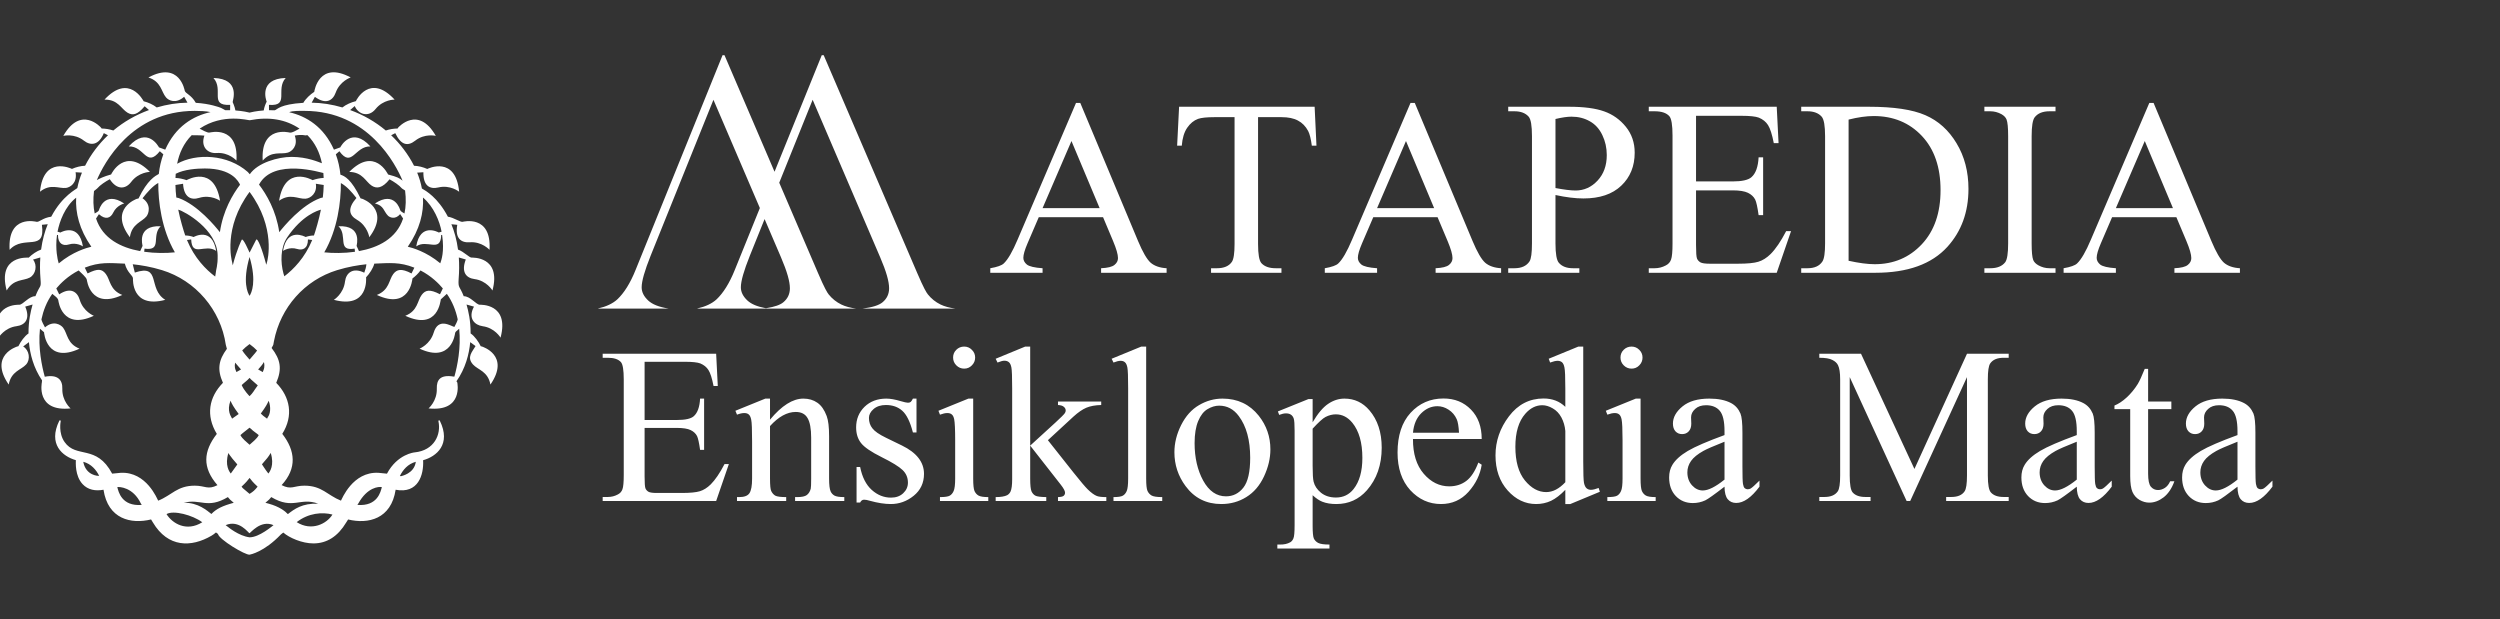
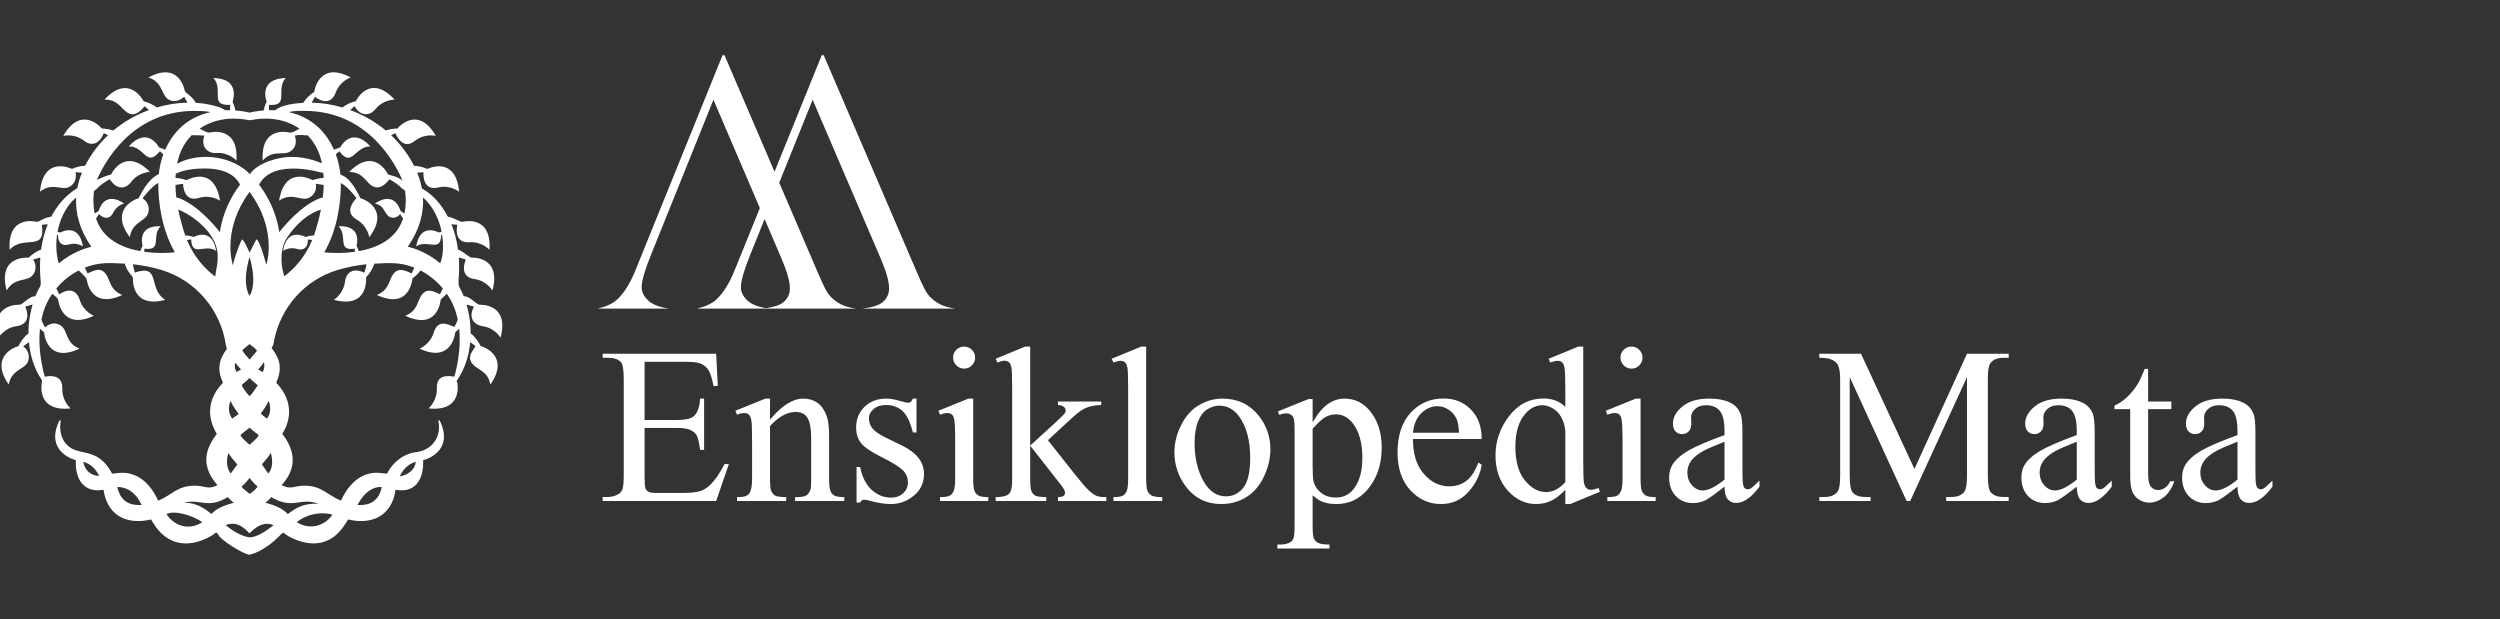
<svg xmlns="http://www.w3.org/2000/svg" width="210" height="52" viewBox="0 0 210 52" fill="none">
  <rect x="0" y="0" width="210" height="52" fill="#333333" stroke="none" />
  <g clip-path="url(#clip0_4918_44754)">
    <path fill-rule="evenodd" clip-rule="evenodd" d="M40.538 27.402C41.559 27.535 42.046 28.362 42.046 28.362C42.82 25.463 40.309 25.6 40.309 25.6C40.005 25.608 39.494 24.864 38.954 24.885C38.601 23.983 38.476 24.241 38.525 23.447C38.579 22.79 38.58 22.186 38.541 21.628L39.126 21.797C38.728 22.843 39.14 23.349 39.859 23.443C40.88 23.576 41.367 24.402 41.367 24.402C42.14 21.503 39.63 21.641 39.63 21.641C39.41 21.65 38.981 21.142 38.474 20.965C38.364 20.14 38.163 19.434 37.917 18.836L38.411 18.885C38.205 20.02 38.728 20.404 39.452 20.35C40.479 20.274 41.119 20.985 41.119 20.985C41.306 17.988 38.873 18.63 38.873 18.63C38.661 18.683 38.131 18.273 37.623 18.203C36.766 16.572 35.754 16.017 35.439 15.834C35.352 15.368 35.215 14.923 35.043 14.502L35.565 14.468C35.542 15.621 36.114 15.916 36.823 15.746C37.825 15.506 38.568 16.106 38.568 16.106C38.276 13.049 35.956 14.156 35.89 14.193C35.541 14.038 35.148 13.936 34.778 13.923C34.293 12.965 33.617 12.082 32.856 11.361L33.201 11.184C33.703 12.239 34.279 12.285 34.873 11.819C35.686 11.181 36.609 11.414 36.609 11.414C35.124 8.814 33.45 10.713 33.45 10.713L33.399 10.795C33.066 10.8 32.712 10.856 32.408 10.963C31.521 10.223 30.527 9.652 29.412 9.244L29.797 8.909C30.105 9.623 30.964 9.885 31.548 9.158C32.197 8.351 33.148 8.367 33.148 8.367C31.073 6.122 29.908 8.436 29.895 8.496C29.495 8.595 29.074 8.778 28.761 9.026C27.903 8.772 27.038 8.638 26.178 8.624L26.451 8.135C27.375 8.812 27.954 8.452 28.198 7.78C28.553 6.803 29.458 6.506 29.458 6.506C26.799 5.077 26.407 7.64 26.397 7.714C26.06 7.935 25.669 8.295 25.48 8.637C23.498 8.76 23.303 9.194 23.085 9.263L22.596 9.257L22.593 8.808C24.369 8.943 23.115 7.528 23.998 6.55C21.712 6.617 22.352 8.43 22.401 8.538C22.283 8.77 22.192 9.028 22.153 9.277C21.509 9.324 21.054 9.435 20.963 9.459C20.873 9.435 20.418 9.325 19.773 9.277C19.726 8.971 19.544 8.577 19.544 8.576C19.528 8.479 20.262 6.619 17.929 6.55C18.824 7.542 17.535 8.895 19.333 8.81L19.33 9.257C18.677 9.247 19.114 9.321 18.56 9.062C18.406 9 17.627 8.71 16.446 8.637C16.066 7.954 15.566 7.863 15.514 7.606C15.514 7.606 15.088 5.097 12.468 6.506C13.549 6.861 13.539 7.703 13.944 8.18C14.168 8.444 14.76 8.748 15.47 8.129L15.748 8.624C14.888 8.638 14.023 8.772 13.165 9.026C12.863 8.787 12.454 8.604 12.068 8.506C12.032 8.443 10.835 6.141 8.778 8.367C9.914 8.348 10.175 9.147 10.711 9.466C11.129 9.714 11.525 9.671 12.152 8.925L12.515 9.244C11.399 9.653 10.406 10.223 9.519 10.963C9.216 10.858 8.869 10.801 8.538 10.795L8.476 10.712C8.476 10.712 6.802 8.814 5.317 11.414C5.317 11.414 6.24 11.18 7.053 11.818C7.609 12.255 8.303 12.216 8.72 11.182L9.07 11.361C8.308 12.082 7.634 12.964 7.148 13.922C6.78 13.935 6.392 14.035 6.044 14.188C5.972 14.154 3.651 13.049 3.359 16.105C4.248 15.389 4.936 15.862 5.552 15.784C5.869 15.743 6.505 15.402 6.349 14.467L6.884 14.501C6.717 14.909 6.583 15.34 6.496 15.792C6.437 15.885 5.241 16.42 4.304 18.202C3.573 18.298 3.305 18.686 3.055 18.629C3.055 18.629 0.622 17.987 0.808 20.984C1.988 19.672 3.843 21.239 3.52 18.883L4.01 18.834C3.764 19.433 3.563 20.138 3.453 20.963C3.084 21.094 2.703 21.357 2.411 21.642C2.327 21.64 -0.231 21.436 0.56 24.401C1.143 23.413 1.952 23.61 2.502 23.316C3.007 23.046 3.157 22.273 2.774 21.806L3.387 21.625C3.348 22.183 3.349 22.787 3.403 23.445C3.47 24.243 3.378 23.851 2.974 24.882C2.434 24.862 1.92 25.609 1.619 25.598C1.619 25.598 -0.891 25.46 -0.118 28.359C-0.118 28.359 0.369 27.532 1.39 27.399C2.09 27.308 2.569 26.816 2.12 25.755L2.738 25.58C2.584 26.117 2.389 26.939 2.394 28.011C2.062 28.227 1.724 28.71 1.545 29.081L1.441 29.109C1.441 29.109 -0.967 29.84 0.73 32.303C0.948 31.173 1.774 31.082 2.194 30.617C2.577 30.193 2.466 29.419 1.946 29.103L2.429 28.74C2.52 29.73 2.809 30.887 3.532 31.952L3.516 32.128C3.516 32.128 2.978 34.614 5.929 34.307C5.929 34.307 5.201 33.687 5.235 32.646C5.259 31.915 4.85 31.43 3.761 31.646C3.519 30.779 3.189 29.225 3.356 27.613L3.699 27.907C3.703 27.984 3.926 30.572 6.683 29.288C5.624 28.872 5.681 28.031 5.304 27.531C5.115 27.28 4.492 26.883 3.78 27.499C3.694 27.359 3.481 26.937 3.479 26.828C3.638 26.082 3.923 25.346 4.392 24.683C4.559 24.836 4.879 25.02 4.903 25.252C4.903 25.252 5.187 27.781 7.882 26.526C7.882 26.526 6.995 26.178 6.696 25.181C6.491 24.499 5.917 24.096 4.973 24.727L4.729 24.228C5.073 23.816 5.697 23.186 6.607 22.718C6.764 22.88 7.263 23.293 7.294 23.503C7.294 23.503 7.578 26.031 10.273 24.777C9.214 24.36 9.271 23.519 8.894 23.02C8.557 22.573 8.212 22.542 7.358 22.968L7.122 22.483C8.359 21.995 9.191 22.093 10.485 22.145C10.696 22.943 11.18 23.13 11.17 23.408C11.17 23.408 11.015 25.948 13.884 25.187C12.379 24.262 13.565 22.14 11.325 22.896L11.15 22.198C11.824 22.268 12.691 22.409 13.613 22.693C16.426 23.559 18.539 26.015 18.968 28.965L19.059 29.302C18.358 30.249 18.226 31.034 18.727 32.156C17.545 33.366 17.273 34.897 18.213 36.448C17.077 37.911 16.976 39.275 18.267 40.753C17.451 41.17 17.245 40.796 16.361 40.796C14.88 40.796 14.44 41.594 13.287 42.056C13.212 41.935 12.312 39.611 10.147 39.716L9.421 39.786C8.094 37.293 6.413 38.543 5.422 37.127C4.892 36.369 5.098 35.391 5.1 35.381C5.116 35.308 5.015 35.272 4.982 35.339C4.011 37.32 5.258 38.337 6.37 38.653C6.371 38.855 6.286 39.959 6.934 40.663C7.387 41.155 8.03 41.264 8.694 41.137C9.069 43.604 11.002 44.046 12.69 43.633L12.844 43.886C14.108 46.01 16.067 45.993 17.768 44.998C17.896 44.923 18.02 44.832 18.14 44.725L18.311 44.852C18.375 45.3 20.616 46.653 20.972 46.591C21.021 46.582 22.187 46.372 23.599 44.888L23.796 44.734C24.29 45.17 25.372 45.647 26.327 45.647C27.459 45.647 28.386 45.054 29.082 43.886L29.242 43.635C30.928 44.046 32.858 43.602 33.233 41.138C35.123 41.499 35.61 39.895 35.541 38.658C36.664 38.346 37.917 37.326 36.945 35.339C36.912 35.272 36.811 35.308 36.827 35.381C37.071 36.489 36.483 37.839 34.823 38.001C34.807 38.002 33.381 38.139 32.505 39.788L31.78 39.715C29.617 39.608 28.714 41.938 28.641 42.056C27.485 41.592 27.047 40.796 25.567 40.796C24.682 40.796 24.474 41.172 23.656 40.75C24.961 39.332 24.811 37.859 23.712 36.444C24.671 34.912 24.372 33.358 23.204 32.159C23.709 30.98 23.567 30.209 22.814 29.229C23.01 28.87 22.935 29.057 23.012 28.659C23.56 25.817 25.592 23.53 28.314 22.693C29.236 22.409 30.104 22.268 30.777 22.198C30.757 22.431 30.691 22.673 30.598 22.906C29.633 22.436 29.068 22.926 28.98 23.653C28.856 24.687 28.043 25.186 28.043 25.186C30.978 25.965 30.756 23.378 30.751 23.296C31.042 22.988 31.337 22.544 31.443 22.145C32.737 22.093 33.569 21.995 34.806 22.483L34.569 22.97C33.711 22.517 33.327 22.631 33.033 23.02C32.657 23.519 32.714 24.36 31.654 24.777C34.411 26.06 34.637 23.473 34.647 23.39C34.889 23.21 35.151 22.956 35.321 22.717C36.23 23.186 36.855 23.816 37.198 24.227L36.96 24.718C36.09 24.265 35.729 24.365 35.424 24.769C35.047 25.269 35.105 26.108 34.045 26.526C36.822 27.818 37.002 25.205 37.03 25.145L37.535 24.682C38.005 25.346 38.289 26.082 38.448 26.827C38.446 26.928 38.248 27.332 38.167 27.465C37.833 27.364 36.814 26.665 36.43 27.942C36.13 28.938 35.244 29.287 35.244 29.287C37.94 30.541 38.223 28.013 38.223 28.013C38.249 27.831 38.326 27.851 38.572 27.612C38.738 29.219 38.41 30.769 38.168 31.637L38.091 31.63C36.96 31.448 36.669 31.932 36.692 32.646C36.726 33.687 35.998 34.306 35.998 34.306C38.949 34.613 38.411 32.127 38.411 32.127L38.342 32.028C39.104 30.942 39.405 29.753 39.498 28.74L39.946 29.07C39.678 29.546 39.177 30.001 39.732 30.617C40.151 31.081 40.978 31.173 41.196 32.302C42.894 29.84 40.485 29.108 40.485 29.108L40.382 29.083C40.202 28.71 39.866 28.227 39.532 28.01C39.537 26.939 39.343 26.116 39.188 25.58L39.814 25.757C39.268 26.761 39.899 27.316 40.536 27.399L40.538 27.402ZM7.01 38.869L7.001 38.791C7.668 38.972 8.079 39.468 8.33 39.969C8.2 39.99 7.249 39.926 7.009 38.869H7.01ZM9.854 40.916C10.016 40.885 11.178 40.914 11.833 42.297C11.835 42.302 11.838 42.307 11.841 42.311L11.906 42.413C10.213 42.548 9.952 41.298 9.854 40.916ZM34.929 38.79C34.791 39.807 33.703 39.984 33.682 40.001L33.59 39.984C33.841 39.477 34.254 38.972 34.929 38.79ZM30.096 42.297C30.858 40.918 31.824 40.867 32.075 40.916C31.976 41.297 31.715 42.548 30.022 42.412L30.096 42.297ZM20.98 10.099C22.622 9.784 24.009 10.029 25.161 10.806C24.948 10.909 24.529 11.196 24.314 11.133C24.314 11.133 21.881 10.491 22.067 13.488C22.832 12.638 23.586 12.995 24.183 12.818C24.482 12.729 25.073 12.284 24.761 11.39C25.323 11.28 25.632 11.373 25.632 11.373L25.827 11.354C26.493 12.029 26.858 12.836 27.042 13.713C26.797 13.633 25.827 13.179 24.497 13.179C23.361 13.179 21.639 13.672 20.982 14.637L20.835 14.471C20.831 14.464 20.826 14.458 20.821 14.453C19.113 12.942 16.487 12.86 14.878 13.756C15.058 12.862 15.425 12.041 16.102 11.355C16.376 11.382 16.583 11.339 17.169 11.392C16.842 12.284 17.403 12.912 18.195 12.853C19.222 12.777 19.862 13.489 19.862 13.489C20.048 10.492 17.616 11.134 17.616 11.134C17.403 11.182 16.969 10.898 16.769 10.807C18.733 9.481 20.869 10.121 20.981 10.1L20.98 10.099ZM20.965 37.361C20.702 37.111 20.361 36.877 20.195 36.55C20.473 36.292 20.687 36.16 20.961 35.926L21.088 36.027C21.219 36.18 21.589 36.414 21.734 36.55C21.569 36.877 21.227 37.111 20.965 37.361ZM21.64 40.879C21.389 41.185 21.297 41.276 20.964 41.486L20.397 41.007L20.291 40.878C20.712 40.483 20.785 40.371 20.967 40.146C21.15 40.379 21.205 40.473 21.64 40.879ZM19.496 35.168L19.441 35.061C19.421 34.989 19.032 34.52 19.362 33.657C19.471 33.915 19.599 34.165 20.051 34.776L19.495 35.168H19.496ZM19.936 39.011L19.386 39.776C19.268 39.633 18.867 39.089 19.185 38.051L19.272 38.195C19.378 38.362 19.646 38.682 19.936 39.012V39.011ZM19.861 31.253L19.781 31.053C19.777 31.042 19.674 30.825 19.749 30.461L20.247 31.035L19.861 31.253ZM20.964 28.902C21.224 29.09 21.431 29.274 21.596 29.448L21.441 29.646L20.964 30.206C20.735 29.936 20.527 29.722 20.346 29.434C20.508 29.264 20.711 29.086 20.964 28.902ZM20.964 21.584C21.58 23.682 21.121 24.613 20.964 24.85C20.808 24.613 20.349 23.683 20.964 21.584ZM20.967 31.741L21.082 31.87L21.654 32.372C21.291 32.862 21.265 32.991 20.964 33.279C20.912 33.229 20.472 32.769 20.302 32.345C20.575 32.084 20.716 32.014 20.967 31.741ZM21.683 31.034C21.866 30.828 22.04 30.644 22.169 30.409C22.267 30.806 22.151 31.043 22.148 31.056L22.072 31.256L21.683 31.034ZM22.569 33.663C22.779 34.215 22.701 34.785 22.498 35.04L22.433 35.169C22.014 34.835 22.164 35 21.907 34.738C22.366 34.11 22.432 33.949 22.569 33.663V33.663ZM22.446 21.953L22.366 22.242C22.012 20.885 21.624 19.927 21.514 20.144L20.965 21.22C20.914 21.119 20.412 19.942 20.305 20.142C20.3 20.152 19.913 20.888 19.552 22.289L19.485 21.962C19.48 21.923 18.712 19.152 20.964 16.12C23.2 19.129 22.46 21.899 22.445 21.953L22.446 21.953ZM4.934 22.128L4.883 21.94C4.873 21.905 4.617 20.961 4.788 19.74L4.872 19.735C4.858 20.477 5.308 20.683 5.773 20.537C6.437 20.329 6.965 20.698 6.965 20.698C6.635 18.689 5.143 19.49 5.073 19.533L4.833 19.462C4.993 18.619 5.45 17.344 6.397 16.604C6.327 17.868 6.658 19.262 7.673 20.725C7.327 20.804 6.112 21.135 4.933 22.128H4.934ZM12.113 21.149L12.139 20.885C13.678 21.102 12.678 19.795 13.499 19.003C11.451 18.918 11.983 20.623 11.976 20.655L11.775 21.094C10.158 20.799 8.628 20.051 8.068 18.356L8.31 17.991C8.884 18.51 9.301 18.299 9.506 17.867C9.807 17.233 10.434 17.093 10.434 17.093C8.763 15.976 8.318 17.634 8.318 17.634C8.283 17.775 8.073 17.855 7.954 17.933C7.833 17.37 7.812 16.741 7.896 16.048L8.143 15.848C8.149 15.844 8.155 15.839 8.161 15.833C8.417 15.535 8.841 15.262 9.222 15.054C9.824 15.987 10.56 15.893 11.019 15.283C11.642 14.454 12.593 14.439 12.593 14.439C10.495 12.312 9.371 14.564 9.334 14.654C8.734 14.812 8.331 15.017 8.133 15.128C8.722 13.745 11.026 9.314 16.349 9.314C16.713 9.314 17.315 9.328 17.685 9.416C16.216 9.739 14.745 10.623 13.879 12.572L13.355 12.38C13.323 12.322 12.387 10.566 10.815 12.298C12.149 12.262 12.28 14.127 13.424 12.703L13.72 12.961C13.53 13.479 13.402 14.035 13.34 14.611C13.05 14.772 12.384 15.113 11.638 16.669L11.484 16.706C11.484 16.706 9.109 17.54 10.909 19.927C11.078 18.789 11.901 18.662 12.3 18.18C12.498 17.941 12.737 17.181 11.972 16.655C12.323 16.201 12.845 15.603 13.296 15.367C13.284 16.927 13.57 19.263 14.69 21.196C13.974 21.272 13.023 21.279 12.112 21.148L12.113 21.149ZM18.116 22.986L18.075 23.231C17.302 22.65 16.329 21.674 15.704 20.16L16.059 20.111C16.124 21.664 17.234 20.429 18.156 21.074C17.824 19.05 16.317 19.877 16.267 19.91C16.039 19.828 15.793 19.78 15.559 19.78C15.427 19.408 15.129 18.416 14.972 17.61C15.493 17.744 18.233 19.267 18.282 21.432C18.303 22.341 18.141 22.608 18.116 22.985L18.116 22.986ZM18.472 19.505C18.091 19.018 16.593 17.204 15.004 16.635C14.999 16.633 14.994 16.632 14.989 16.632L14.812 16.59C14.773 16.255 14.745 15.902 14.736 15.54L15.377 15.436C15.443 16.555 16.029 16.841 16.72 16.624C17.703 16.316 18.485 16.863 18.485 16.863C17.987 13.833 15.745 15.096 15.671 15.133C15.39 15.033 15.026 14.954 14.74 14.947C14.744 14.831 14.751 14.714 14.76 14.598C15.48 14.221 16.558 14.152 17.21 14.152C19.495 14.152 20.037 15.251 20.164 15.516C19.544 16.329 18.732 17.694 18.471 19.505H18.472ZM13.988 43.185C14.563 42.836 16.183 43.266 16.991 43.869C15.665 44.699 14.475 43.971 13.988 43.185ZM17.757 43.175C17.43 42.918 16.629 42.195 15.436 42.234C16.86 41.861 17.398 42.791 19.142 41.756L19.325 41.966L19.635 42.234C18.69 42.488 18.164 42.746 17.756 43.175H17.757ZM20.964 45.135C20.051 45.022 19.14 44.253 19.131 44.245C19.124 44.239 19.116 44.235 19.108 44.233L18.955 44.112C20.083 43.625 20.883 44.775 20.947 44.793C21.028 44.802 21.877 43.637 22.976 44.113C22.851 44.206 21.767 45.135 20.964 45.135ZM27.927 43.222C27.451 43.998 26.171 44.655 24.922 43.859C25.91 43.088 27.078 42.997 27.927 43.222ZM26.729 42.308C25.372 42.262 24.719 42.771 24.181 43.185C23.956 42.944 23.475 42.557 22.567 42.307H22.567L22.294 42.233L22.603 41.965L22.786 41.755C24.629 42.85 25.195 41.745 26.729 42.308ZM22.543 39.776C22.409 39.608 22.271 39.417 22.132 39.199L22.003 39C22.439 38.503 22.518 38.416 22.742 38.045C23.064 39.085 22.661 39.633 22.543 39.776V39.776ZM26.371 19.781C26.14 19.781 25.898 19.828 25.673 19.908C25.622 19.882 24.106 19.051 23.774 21.075C23.774 21.075 24.302 20.706 24.965 20.914C25.407 21.053 25.872 20.891 25.867 20.112L26.226 20.161C25.608 21.656 24.653 22.625 23.885 23.21L23.808 22.964C23.558 22.044 23.543 20.796 24.125 19.939C25.393 18.07 26.705 17.677 26.957 17.613C26.8 18.419 26.502 19.41 26.371 19.782L26.371 19.781ZM27.118 16.588L26.939 16.631C26.934 16.631 26.93 16.633 26.925 16.634C25.336 17.204 23.838 19.017 23.457 19.504C23.197 17.688 22.379 16.319 21.758 15.507C22.976 13.22 27.078 14.536 27.162 14.532C27.174 14.671 27.183 14.809 27.188 14.946C26.903 14.953 26.54 15.032 26.26 15.132C26.183 15.095 23.941 13.832 23.443 16.861C24.378 16.208 25.033 16.728 25.653 16.692C26.098 16.667 26.662 16.214 26.53 15.434L27.192 15.539C27.184 15.9 27.156 16.253 27.117 16.587L27.118 16.588ZM33.976 17.933C33.857 17.854 33.649 17.776 33.612 17.634C33.612 17.634 33.167 15.976 31.496 17.093C32.256 17.264 32.224 17.761 32.594 18.122C32.743 18.267 33.205 18.473 33.613 17.985L33.861 18.355C33.301 20.05 31.772 20.798 30.154 21.093L29.955 20.659C29.945 20.61 30.475 18.917 28.43 19.003C29.243 19.785 28.272 21.13 29.791 20.884L29.817 21.149C28.906 21.279 27.956 21.273 27.239 21.197C28.36 19.263 28.643 16.938 28.633 15.377C29.129 15.651 29.546 16.126 29.94 16.632C29.194 17.484 29.29 18.062 29.984 18.461C30.879 18.976 31.021 19.927 31.021 19.927C32.821 17.541 30.446 16.706 30.446 16.706L30.287 16.661C29.51 15.045 28.931 14.771 28.596 14.675C28.537 14.077 28.406 13.5 28.209 12.963L28.508 12.703C29.562 14.15 29.807 12.264 31.114 12.299C29.57 10.596 28.633 12.267 28.584 12.379L28.051 12.572C27.195 10.647 25.745 9.759 24.293 9.427C24.561 9.288 25.28 9.314 25.581 9.314C30.967 9.314 33.262 13.853 33.817 15.177C33.54 14.954 33.398 14.868 32.597 14.656C32.576 14.608 31.456 12.291 29.336 14.441C30.472 14.459 30.707 15.267 31.232 15.603C31.646 15.867 32.122 15.813 32.72 15.062C33.097 15.269 33.515 15.54 33.769 15.834C33.777 15.844 33.787 15.85 33.798 15.853L34.028 16.004C34.117 16.715 34.099 17.358 33.975 17.933L33.976 17.933ZM36.983 22.117C35.808 21.133 34.6 20.802 34.255 20.725C35.272 19.257 35.602 17.86 35.53 16.593C36.446 17.367 36.931 18.598 37.094 19.461L36.858 19.532C36.806 19.502 35.296 18.674 34.963 20.697C35.862 20.069 36.996 21.24 37.057 19.795L37.056 19.734C37.084 19.735 37.113 19.737 37.14 19.74C37.337 21.152 37.084 21.825 36.983 22.117H36.983Z" fill="white" />
-     <path d="M92.657 18.244H87.257L86.311 20.445C86.078 20.986 85.961 21.391 85.961 21.658C85.961 21.871 86.061 22.059 86.259 22.224C86.465 22.382 86.904 22.485 87.576 22.532V22.913H83.184V22.532C83.767 22.43 84.144 22.296 84.315 22.131C84.665 21.802 85.052 21.134 85.478 20.126L90.384 8.648H90.744L95.598 20.249C95.989 21.182 96.342 21.789 96.657 22.07C96.98 22.344 97.425 22.498 97.995 22.532V22.913H92.492V22.532C93.047 22.505 93.421 22.413 93.613 22.255C93.812 22.097 93.911 21.905 93.911 21.679C93.911 21.377 93.774 20.901 93.5 20.249L92.657 18.244ZM92.369 17.483L90.003 11.846L87.576 17.483H92.369ZM110.429 8.967L110.583 12.237H110.193C110.117 11.661 110.014 11.25 109.884 11.003C109.671 10.605 109.387 10.314 109.03 10.129C108.681 9.937 108.218 9.841 107.642 9.841H105.677V20.496C105.677 21.353 105.77 21.888 105.955 22.101C106.216 22.389 106.617 22.532 107.159 22.532H107.642V22.913H101.728V22.532H102.222C102.811 22.532 103.23 22.354 103.476 21.998C103.627 21.778 103.703 21.278 103.703 20.496V9.841H102.026C101.375 9.841 100.912 9.889 100.638 9.985C100.281 10.115 99.976 10.365 99.722 10.736C99.469 11.106 99.318 11.606 99.27 12.237H98.879L99.044 8.967H110.429ZM120.755 18.244H115.356L114.409 20.445C114.176 20.986 114.06 21.391 114.06 21.658C114.06 21.871 114.159 22.059 114.358 22.224C114.564 22.382 115.003 22.485 115.675 22.532V22.913H111.283V22.532C111.866 22.43 112.243 22.296 112.414 22.131C112.764 21.802 113.151 21.134 113.576 20.126L118.482 8.648H118.842L123.697 20.249C124.088 21.182 124.441 21.789 124.756 22.07C125.078 22.344 125.524 22.498 126.093 22.532V22.913H120.591V22.532C121.146 22.505 121.52 22.413 121.712 22.255C121.911 22.097 122.01 21.905 122.01 21.679C122.01 21.377 121.873 20.901 121.599 20.249L120.755 18.244ZM120.467 17.483L118.102 11.846L115.675 17.483H120.467ZM130.66 16.382V20.445C130.66 21.322 130.756 21.867 130.948 22.08C131.208 22.382 131.603 22.532 132.131 22.532H132.665V22.913H126.69V22.532H127.214C127.804 22.532 128.226 22.341 128.479 21.957C128.617 21.744 128.685 21.24 128.685 20.445V11.435C128.685 10.557 128.593 10.012 128.407 9.8C128.14 9.498 127.742 9.347 127.214 9.347H126.69V8.967H131.801C133.049 8.967 134.033 9.097 134.753 9.357C135.473 9.611 136.08 10.043 136.574 10.653C137.067 11.264 137.314 11.987 137.314 12.823C137.314 13.962 136.937 14.887 136.183 15.6C135.436 16.314 134.376 16.67 133.005 16.67C132.669 16.67 132.305 16.646 131.915 16.598C131.524 16.55 131.106 16.478 130.66 16.382ZM130.66 15.796C131.023 15.864 131.345 15.916 131.627 15.95C131.908 15.984 132.148 16.002 132.347 16.002C133.06 16.002 133.673 15.727 134.188 15.179C134.709 14.623 134.969 13.907 134.969 13.029C134.969 12.426 134.846 11.867 134.599 11.353C134.352 10.832 134.002 10.444 133.55 10.191C133.097 9.93 132.583 9.8 132.007 9.8C131.657 9.8 131.208 9.865 130.66 9.995V15.796ZM142.467 9.728V15.24H145.532C146.327 15.24 146.859 15.12 147.126 14.88C147.483 14.565 147.682 14.01 147.723 13.214H148.103V18.069H147.723C147.627 17.39 147.531 16.955 147.435 16.763C147.311 16.523 147.109 16.334 146.828 16.197C146.547 16.06 146.115 15.991 145.532 15.991H142.467V20.589C142.467 21.206 142.494 21.583 142.549 21.72C142.604 21.85 142.7 21.957 142.837 22.039C142.974 22.114 143.235 22.152 143.619 22.152H145.985C146.773 22.152 147.346 22.097 147.702 21.987C148.059 21.878 148.402 21.662 148.731 21.34C149.156 20.914 149.591 20.273 150.037 19.416H150.448L149.245 22.913H138.497V22.532H138.991C139.32 22.532 139.632 22.454 139.927 22.296C140.146 22.186 140.293 22.022 140.369 21.802C140.451 21.583 140.492 21.134 140.492 20.455V11.394C140.492 10.509 140.403 9.964 140.225 9.759C139.978 9.484 139.567 9.347 138.991 9.347H138.497V8.967H149.245L149.399 12.021H148.998C148.854 11.288 148.693 10.784 148.515 10.509C148.343 10.235 148.086 10.026 147.743 9.882C147.469 9.779 146.986 9.728 146.293 9.728H142.467ZM151.302 22.913V22.532H151.826C152.416 22.532 152.834 22.344 153.081 21.967C153.232 21.741 153.307 21.233 153.307 20.445V11.435C153.307 10.564 153.211 10.019 153.02 9.8C152.752 9.498 152.354 9.347 151.826 9.347H151.302V8.967H156.979C159.064 8.967 160.648 9.203 161.731 9.676C162.821 10.149 163.695 10.938 164.354 12.042C165.019 13.146 165.351 14.421 165.351 15.868C165.351 17.808 164.762 19.43 163.582 20.733C162.259 22.186 160.243 22.913 157.535 22.913H151.302ZM155.282 21.905C156.153 22.097 156.883 22.193 157.473 22.193C159.064 22.193 160.384 21.634 161.433 20.517C162.482 19.399 163.006 17.884 163.006 15.971C163.006 14.044 162.482 12.525 161.433 11.414C160.384 10.304 159.036 9.748 157.391 9.748C156.774 9.748 156.071 9.848 155.282 10.046V21.905ZM172.664 22.532V22.913H166.688V22.532H167.182C167.758 22.532 168.176 22.365 168.437 22.029C168.601 21.809 168.684 21.281 168.684 20.445V11.435C168.684 10.729 168.639 10.262 168.55 10.036C168.481 9.865 168.341 9.717 168.128 9.594C167.827 9.429 167.511 9.347 167.182 9.347H166.688V8.967H172.664V9.347H172.16C171.591 9.347 171.176 9.515 170.915 9.851C170.744 10.07 170.658 10.598 170.658 11.435V20.445C170.658 21.151 170.703 21.617 170.792 21.843C170.861 22.015 171.005 22.162 171.224 22.286C171.519 22.45 171.831 22.532 172.16 22.532H172.664ZM182.815 18.244H177.416L176.469 20.445C176.236 20.986 176.12 21.391 176.12 21.658C176.12 21.871 176.219 22.059 176.418 22.224C176.624 22.382 177.062 22.485 177.734 22.532V22.913H173.343V22.532C173.926 22.43 174.303 22.296 174.474 22.131C174.824 21.802 175.211 21.134 175.636 20.126L180.542 8.648H180.902L185.757 20.249C186.148 21.182 186.501 21.789 186.816 22.07C187.138 22.344 187.584 22.498 188.153 22.532V22.913H182.651V22.532C183.206 22.505 183.58 22.413 183.772 22.255C183.971 22.097 184.07 21.905 184.07 21.679C184.07 21.377 183.933 20.901 183.659 20.249L182.815 18.244ZM182.527 17.483L180.162 11.846L177.734 17.483H182.527Z" fill="white" />
    <path d="M54.146 30.39V35.279H56.864C57.57 35.279 58.041 35.173 58.278 34.96C58.594 34.68 58.771 34.188 58.807 33.483H59.145V37.788H58.807C58.722 37.186 58.637 36.8 58.552 36.629C58.442 36.416 58.263 36.249 58.014 36.128C57.764 36.006 57.381 35.945 56.864 35.945H54.146V40.023C54.146 40.57 54.17 40.904 54.219 41.026C54.268 41.141 54.353 41.236 54.474 41.309C54.596 41.376 54.827 41.409 55.168 41.409H57.266C57.965 41.409 58.473 41.36 58.789 41.263C59.105 41.166 59.409 40.974 59.701 40.688C60.078 40.311 60.464 39.743 60.86 38.983H61.224L60.157 42.084H50.625V41.746H51.063C51.355 41.746 51.632 41.677 51.893 41.537C52.088 41.439 52.218 41.294 52.285 41.099C52.358 40.904 52.395 40.506 52.395 39.904V31.868C52.395 31.084 52.316 30.6 52.158 30.418C51.939 30.174 51.574 30.053 51.063 30.053H50.625V29.715H60.157L60.294 32.424H59.938C59.811 31.774 59.668 31.327 59.51 31.084C59.358 30.84 59.13 30.655 58.825 30.527C58.582 30.436 58.154 30.39 57.539 30.39H54.146ZM64.681 35.252C65.66 34.072 66.594 33.483 67.482 33.483C67.938 33.483 68.33 33.598 68.658 33.829C68.987 34.054 69.248 34.428 69.443 34.951C69.577 35.316 69.644 35.875 69.644 36.629V40.196C69.644 40.725 69.686 41.084 69.771 41.272C69.838 41.424 69.945 41.543 70.091 41.628C70.243 41.713 70.519 41.756 70.921 41.756V42.084H66.788V41.756H66.962C67.351 41.756 67.622 41.698 67.774 41.582C67.932 41.461 68.041 41.284 68.102 41.053C68.126 40.962 68.138 40.676 68.138 40.196V36.775C68.138 36.015 68.038 35.465 67.838 35.124C67.643 34.778 67.311 34.604 66.843 34.604C66.12 34.604 65.399 35 64.681 35.79V40.196C64.681 40.761 64.715 41.111 64.782 41.245C64.867 41.421 64.982 41.552 65.128 41.637C65.28 41.716 65.585 41.756 66.04 41.756V42.084H61.908V41.756H62.091C62.517 41.756 62.802 41.649 62.948 41.436C63.1 41.217 63.176 40.804 63.176 40.196V37.095C63.176 36.091 63.152 35.48 63.103 35.261C63.061 35.042 62.991 34.893 62.894 34.814C62.802 34.735 62.678 34.696 62.52 34.696C62.349 34.696 62.146 34.741 61.908 34.832L61.772 34.504L64.289 33.483H64.681V35.252ZM76.986 33.483V36.328H76.685C76.454 35.434 76.156 34.826 75.791 34.504C75.433 34.182 74.974 34.021 74.414 34.021C73.988 34.021 73.645 34.133 73.383 34.358C73.122 34.583 72.991 34.832 72.991 35.106C72.991 35.447 73.088 35.739 73.283 35.982C73.472 36.231 73.855 36.496 74.432 36.775L75.764 37.423C76.998 38.025 77.616 38.819 77.616 39.804C77.616 40.564 77.327 41.178 76.749 41.646C76.177 42.108 75.536 42.339 74.825 42.339C74.314 42.339 73.73 42.248 73.073 42.066C72.873 42.005 72.708 41.974 72.581 41.974C72.441 41.974 72.331 42.054 72.252 42.212H71.951V39.229H72.252C72.422 40.08 72.748 40.722 73.228 41.154C73.709 41.585 74.247 41.801 74.843 41.801C75.262 41.801 75.603 41.68 75.864 41.436C76.132 41.187 76.266 40.889 76.266 40.542C76.266 40.123 76.117 39.77 75.819 39.484C75.527 39.199 74.94 38.837 74.058 38.399C73.177 37.961 72.599 37.566 72.325 37.213C72.052 36.867 71.915 36.429 71.915 35.9C71.915 35.212 72.149 34.638 72.617 34.176C73.091 33.714 73.703 33.483 74.451 33.483C74.779 33.483 75.177 33.552 75.645 33.692C75.956 33.783 76.162 33.829 76.266 33.829C76.363 33.829 76.439 33.808 76.494 33.765C76.548 33.723 76.612 33.628 76.685 33.483H76.986ZM80.991 29.113C81.246 29.113 81.462 29.204 81.638 29.387C81.821 29.563 81.912 29.779 81.912 30.035C81.912 30.29 81.821 30.509 81.638 30.691C81.462 30.874 81.246 30.965 80.991 30.965C80.735 30.965 80.516 30.874 80.334 30.691C80.151 30.509 80.06 30.29 80.06 30.035C80.06 29.779 80.148 29.563 80.325 29.387C80.507 29.204 80.729 29.113 80.991 29.113ZM81.748 33.483V40.196C81.748 40.719 81.784 41.069 81.857 41.245C81.936 41.415 82.049 41.543 82.195 41.628C82.347 41.713 82.62 41.756 83.016 41.756V42.084H78.957V41.756C79.364 41.756 79.638 41.716 79.777 41.637C79.917 41.558 80.027 41.427 80.106 41.245C80.191 41.062 80.234 40.713 80.234 40.196V36.976C80.234 36.07 80.206 35.483 80.151 35.215C80.109 35.021 80.042 34.887 79.951 34.814C79.859 34.735 79.735 34.696 79.577 34.696C79.406 34.696 79.2 34.741 78.957 34.832L78.829 34.504L81.346 33.483H81.748ZM86.536 29.113V37.432L88.662 35.489C89.112 35.076 89.373 34.814 89.446 34.705C89.495 34.632 89.519 34.559 89.519 34.486C89.519 34.364 89.468 34.261 89.364 34.176C89.267 34.084 89.103 34.033 88.871 34.021V33.729H92.502V34.021C92.003 34.033 91.587 34.109 91.252 34.249C90.924 34.389 90.562 34.638 90.167 34.997L88.023 36.976L90.167 39.685C90.763 40.433 91.164 40.907 91.371 41.108C91.663 41.394 91.918 41.579 92.137 41.664C92.289 41.725 92.553 41.756 92.931 41.756V42.084H88.871V41.756C89.103 41.749 89.258 41.716 89.337 41.655C89.422 41.588 89.464 41.497 89.464 41.382C89.464 41.242 89.343 41.017 89.1 40.707L86.536 37.432V40.205C86.536 40.746 86.573 41.102 86.646 41.272C86.725 41.442 86.834 41.564 86.974 41.637C87.114 41.71 87.418 41.749 87.886 41.756V42.084H83.636V41.756C84.061 41.756 84.381 41.704 84.594 41.6C84.721 41.534 84.819 41.43 84.885 41.29C84.977 41.09 85.022 40.743 85.022 40.251V32.643C85.022 31.676 85.001 31.087 84.958 30.874C84.916 30.655 84.846 30.506 84.749 30.427C84.651 30.342 84.524 30.299 84.365 30.299C84.238 30.299 84.046 30.351 83.791 30.454L83.636 30.135L86.117 29.113H86.536ZM96.278 29.113V40.196C96.278 40.719 96.315 41.065 96.388 41.236C96.467 41.406 96.585 41.537 96.743 41.628C96.901 41.713 97.196 41.756 97.628 41.756V42.084H93.533V41.756C93.916 41.756 94.177 41.716 94.317 41.637C94.457 41.558 94.566 41.427 94.645 41.245C94.724 41.062 94.764 40.713 94.764 40.196V32.607C94.764 31.664 94.743 31.087 94.7 30.874C94.658 30.655 94.588 30.506 94.49 30.427C94.399 30.348 94.281 30.308 94.135 30.308C93.977 30.308 93.776 30.357 93.533 30.454L93.377 30.135L95.868 29.113H96.278ZM102.691 33.483C103.955 33.483 104.971 33.963 105.737 34.924C106.388 35.745 106.713 36.687 106.713 37.751C106.713 38.499 106.534 39.256 106.175 40.023C105.816 40.789 105.321 41.366 104.688 41.756C104.062 42.145 103.362 42.339 102.59 42.339C101.331 42.339 100.331 41.838 99.589 40.834C98.963 39.989 98.65 39.041 98.65 37.989C98.65 37.222 98.838 36.462 99.215 35.708C99.598 34.948 100.1 34.389 100.72 34.03C101.341 33.665 101.997 33.483 102.691 33.483ZM102.408 34.075C102.085 34.075 101.76 34.173 101.432 34.367C101.109 34.556 100.848 34.89 100.647 35.371C100.447 35.851 100.346 36.468 100.346 37.222C100.346 38.438 100.586 39.487 101.067 40.369C101.553 41.251 102.192 41.692 102.982 41.692C103.572 41.692 104.059 41.449 104.442 40.962C104.825 40.476 105.016 39.639 105.016 38.454C105.016 36.97 104.697 35.802 104.059 34.951C103.627 34.367 103.077 34.075 102.408 34.075ZM107.342 34.559L109.915 33.519H110.261V35.471C110.693 34.735 111.125 34.221 111.557 33.929C111.994 33.631 112.454 33.483 112.934 33.483C113.773 33.483 114.472 33.811 115.032 34.468C115.719 35.27 116.063 36.316 116.063 37.605C116.063 39.047 115.649 40.238 114.822 41.181C114.141 41.953 113.284 42.339 112.25 42.339C111.8 42.339 111.411 42.276 111.082 42.148C110.839 42.057 110.565 41.874 110.261 41.6V44.145C110.261 44.717 110.295 45.079 110.362 45.231C110.435 45.389 110.556 45.514 110.727 45.605C110.903 45.696 111.219 45.742 111.675 45.742V46.079H107.297V45.742H107.525C107.859 45.748 108.145 45.684 108.382 45.55C108.498 45.483 108.586 45.374 108.647 45.222C108.714 45.076 108.747 44.699 108.747 44.091V36.191C108.747 35.65 108.723 35.307 108.674 35.161C108.626 35.015 108.546 34.905 108.437 34.832C108.334 34.76 108.191 34.723 108.008 34.723C107.862 34.723 107.677 34.766 107.452 34.851L107.342 34.559ZM110.261 36.009V39.129C110.261 39.804 110.289 40.248 110.343 40.46C110.429 40.813 110.635 41.123 110.964 41.391C111.298 41.658 111.718 41.792 112.222 41.792C112.831 41.792 113.323 41.555 113.7 41.081C114.193 40.46 114.439 39.588 114.439 38.463C114.439 37.186 114.159 36.204 113.6 35.517C113.211 35.042 112.748 34.805 112.213 34.805C111.921 34.805 111.633 34.878 111.347 35.024C111.128 35.133 110.766 35.462 110.261 36.009ZM118.69 36.876C118.683 38.116 118.984 39.089 119.593 39.794C120.201 40.5 120.915 40.853 121.736 40.853C122.283 40.853 122.758 40.704 123.159 40.406C123.566 40.102 123.907 39.585 124.181 38.855L124.463 39.037C124.336 39.87 123.965 40.631 123.351 41.318C122.736 41.999 121.967 42.339 121.043 42.339C120.04 42.339 119.179 41.95 118.461 41.172C117.75 40.387 117.394 39.335 117.394 38.016C117.394 36.587 117.759 35.474 118.489 34.677C119.225 33.875 120.146 33.473 121.253 33.473C122.189 33.473 122.958 33.783 123.56 34.404C124.162 35.018 124.463 35.842 124.463 36.876H118.69ZM118.69 36.347H122.557C122.527 35.812 122.463 35.434 122.365 35.215C122.213 34.875 121.985 34.607 121.681 34.413C121.383 34.218 121.07 34.121 120.742 34.121C120.237 34.121 119.784 34.319 119.383 34.714C118.988 35.103 118.756 35.647 118.69 36.347ZM131.487 41.145C131.079 41.57 130.681 41.877 130.292 42.066C129.903 42.248 129.483 42.339 129.033 42.339C128.121 42.339 127.325 41.959 126.643 41.199C125.962 40.433 125.622 39.451 125.622 38.253C125.622 37.055 125.999 35.961 126.753 34.969C127.507 33.972 128.477 33.473 129.663 33.473C130.398 33.473 131.007 33.708 131.487 34.176V32.634C131.487 31.68 131.463 31.093 131.414 30.874C131.371 30.655 131.301 30.506 131.204 30.427C131.107 30.348 130.985 30.308 130.839 30.308C130.681 30.308 130.471 30.357 130.21 30.454L130.091 30.135L132.581 29.113H132.992V38.773C132.992 39.752 133.013 40.351 133.056 40.57C133.104 40.783 133.177 40.932 133.275 41.017C133.378 41.102 133.497 41.145 133.63 41.145C133.795 41.145 134.014 41.093 134.287 40.989L134.388 41.309L131.907 42.339H131.487V41.145ZM131.487 40.506V36.201C131.45 35.787 131.341 35.41 131.159 35.07C130.976 34.729 130.733 34.474 130.429 34.303C130.131 34.127 129.839 34.039 129.553 34.039C129.018 34.039 128.541 34.279 128.121 34.76C127.568 35.392 127.291 36.316 127.291 37.532C127.291 38.761 127.559 39.703 128.094 40.36C128.629 41.011 129.225 41.336 129.882 41.336C130.435 41.336 130.97 41.059 131.487 40.506ZM137.051 29.113C137.306 29.113 137.522 29.204 137.699 29.387C137.881 29.563 137.972 29.779 137.972 30.035C137.972 30.29 137.881 30.509 137.699 30.691C137.522 30.874 137.306 30.965 137.051 30.965C136.796 30.965 136.577 30.874 136.394 30.691C136.212 30.509 136.121 30.29 136.121 30.035C136.121 29.779 136.209 29.563 136.385 29.387C136.568 29.204 136.79 29.113 137.051 29.113ZM137.808 33.483V40.196C137.808 40.719 137.845 41.069 137.918 41.245C137.997 41.415 138.109 41.543 138.255 41.628C138.407 41.713 138.681 41.756 139.076 41.756V42.084H135.017V41.756C135.424 41.756 135.698 41.716 135.838 41.637C135.978 41.558 136.087 41.427 136.166 41.245C136.251 41.062 136.294 40.713 136.294 40.196V36.976C136.294 36.07 136.267 35.483 136.212 35.215C136.169 35.021 136.102 34.887 136.011 34.814C135.92 34.735 135.795 34.696 135.637 34.696C135.467 34.696 135.26 34.741 135.017 34.832L134.889 34.504L137.407 33.483H137.808ZM144.859 40.88C144.002 41.543 143.463 41.926 143.244 42.029C142.916 42.181 142.566 42.257 142.196 42.257C141.618 42.257 141.14 42.06 140.763 41.664C140.392 41.269 140.207 40.749 140.207 40.105C140.207 39.697 140.298 39.344 140.481 39.047C140.73 38.633 141.162 38.244 141.776 37.879C142.396 37.514 143.424 37.07 144.859 36.547V36.219C144.859 35.386 144.725 34.814 144.458 34.504C144.196 34.194 143.813 34.039 143.308 34.039C142.925 34.039 142.621 34.142 142.396 34.349C142.165 34.556 142.05 34.793 142.05 35.06L142.068 35.59C142.068 35.869 141.995 36.085 141.849 36.237C141.709 36.389 141.524 36.465 141.292 36.465C141.067 36.465 140.882 36.386 140.736 36.228C140.596 36.07 140.526 35.854 140.526 35.58C140.526 35.057 140.794 34.577 141.329 34.139C141.864 33.701 142.615 33.483 143.582 33.483C144.324 33.483 144.932 33.607 145.406 33.856C145.765 34.045 146.03 34.34 146.2 34.741C146.309 35.003 146.364 35.538 146.364 36.347V39.183C146.364 39.98 146.379 40.469 146.41 40.652C146.44 40.828 146.489 40.947 146.556 41.008C146.629 41.069 146.711 41.099 146.802 41.099C146.899 41.099 146.984 41.078 147.057 41.035C147.185 40.956 147.431 40.734 147.796 40.369V40.88C147.115 41.792 146.464 42.248 145.844 42.248C145.546 42.248 145.309 42.145 145.133 41.938C144.956 41.731 144.865 41.379 144.859 40.88ZM144.859 40.287V37.104C143.941 37.468 143.348 37.727 143.08 37.879C142.6 38.147 142.256 38.426 142.05 38.718C141.843 39.01 141.739 39.329 141.739 39.676C141.739 40.114 141.87 40.479 142.132 40.77C142.393 41.056 142.694 41.199 143.035 41.199C143.497 41.199 144.105 40.895 144.859 40.287ZM160.156 42.084L155.376 31.676V39.94C155.376 40.701 155.458 41.175 155.622 41.363C155.847 41.619 156.203 41.746 156.689 41.746H157.127V42.084H152.822V41.746H153.26C153.783 41.746 154.154 41.588 154.373 41.272C154.506 41.078 154.573 40.634 154.573 39.94V31.859C154.573 31.312 154.512 30.916 154.391 30.673C154.306 30.497 154.148 30.351 153.917 30.235C153.692 30.114 153.327 30.053 152.822 30.053V29.715H156.325L160.812 39.393L165.227 29.715H168.73V30.053H168.301C167.772 30.053 167.398 30.211 167.179 30.527C167.045 30.722 166.978 31.166 166.978 31.859V39.94C166.978 40.701 167.064 41.175 167.234 41.363C167.459 41.619 167.815 41.746 168.301 41.746H168.73V42.084H163.476V41.746H163.914C164.443 41.746 164.814 41.588 165.026 41.272C165.16 41.078 165.227 40.634 165.227 39.94V31.676L160.457 42.084H160.156ZM174.449 40.88C173.592 41.543 173.053 41.926 172.834 42.029C172.506 42.181 172.156 42.257 171.785 42.257C171.208 42.257 170.73 42.06 170.353 41.664C169.982 41.269 169.797 40.749 169.797 40.105C169.797 39.697 169.888 39.344 170.071 39.047C170.32 38.633 170.752 38.244 171.366 37.879C171.986 37.514 173.014 37.07 174.449 36.547V36.219C174.449 35.386 174.315 34.814 174.048 34.504C173.786 34.194 173.403 34.039 172.898 34.039C172.515 34.039 172.211 34.142 171.986 34.349C171.755 34.556 171.64 34.793 171.64 35.06L171.658 35.59C171.658 35.869 171.585 36.085 171.439 36.237C171.299 36.389 171.114 36.465 170.882 36.465C170.657 36.465 170.472 36.386 170.326 36.228C170.186 36.07 170.116 35.854 170.116 35.58C170.116 35.057 170.384 34.577 170.919 34.139C171.454 33.701 172.205 33.483 173.172 33.483C173.914 33.483 174.522 33.607 174.996 33.856C175.355 34.045 175.62 34.34 175.79 34.741C175.899 35.003 175.954 35.538 175.954 36.347V39.183C175.954 39.98 175.969 40.469 176 40.652C176.03 40.828 176.079 40.947 176.146 41.008C176.218 41.069 176.301 41.099 176.392 41.099C176.489 41.099 176.574 41.078 176.647 41.035C176.775 40.956 177.021 40.734 177.386 40.369V40.88C176.705 41.792 176.054 42.248 175.434 42.248C175.136 42.248 174.899 42.145 174.723 41.938C174.546 41.731 174.455 41.379 174.449 40.88ZM174.449 40.287V37.104C173.531 37.468 172.938 37.727 172.67 37.879C172.19 38.147 171.846 38.426 171.64 38.718C171.433 39.01 171.329 39.329 171.329 39.676C171.329 40.114 171.46 40.479 171.722 40.77C171.983 41.056 172.284 41.199 172.625 41.199C173.087 41.199 173.695 40.895 174.449 40.287ZM180.442 30.983V33.729H182.394V34.367H180.442V39.785C180.442 40.327 180.518 40.691 180.67 40.88C180.828 41.069 181.029 41.163 181.272 41.163C181.472 41.163 181.667 41.102 181.856 40.98C182.044 40.853 182.19 40.667 182.293 40.424H182.649C182.436 41.02 182.135 41.47 181.746 41.774C181.357 42.072 180.956 42.221 180.542 42.221C180.262 42.221 179.989 42.145 179.721 41.993C179.454 41.835 179.256 41.613 179.128 41.327C179.001 41.035 178.937 40.588 178.937 39.986V34.367H177.614V34.066C177.949 33.932 178.289 33.708 178.636 33.391C178.988 33.069 179.302 32.689 179.575 32.251C179.715 32.02 179.91 31.597 180.159 30.983H180.442ZM187.949 40.88C187.091 41.543 186.553 41.926 186.334 42.029C186.006 42.181 185.656 42.257 185.285 42.257C184.708 42.257 184.23 42.06 183.853 41.664C183.482 41.269 183.297 40.749 183.297 40.105C183.297 39.697 183.388 39.344 183.57 39.047C183.82 38.633 184.251 38.244 184.866 37.879C185.486 37.514 186.514 37.07 187.949 36.547V36.219C187.949 35.386 187.815 34.814 187.547 34.504C187.286 34.194 186.903 34.039 186.398 34.039C186.015 34.039 185.711 34.142 185.486 34.349C185.255 34.556 185.139 34.793 185.139 35.06L185.158 35.59C185.158 35.869 185.085 36.085 184.939 36.237C184.799 36.389 184.613 36.465 184.382 36.465C184.157 36.465 183.972 36.386 183.826 36.228C183.686 36.07 183.616 35.854 183.616 35.58C183.616 35.057 183.884 34.577 184.419 34.139C184.954 33.701 185.705 33.483 186.672 33.483C187.414 33.483 188.022 33.607 188.496 33.856C188.855 34.045 189.119 34.34 189.29 34.741C189.399 35.003 189.454 35.538 189.454 36.347V39.183C189.454 39.98 189.469 40.469 189.499 40.652C189.53 40.828 189.578 40.947 189.645 41.008C189.718 41.069 189.8 41.099 189.892 41.099C189.989 41.099 190.074 41.078 190.147 41.035C190.275 40.956 190.521 40.734 190.886 40.369V40.88C190.205 41.792 189.554 42.248 188.934 42.248C188.636 42.248 188.399 42.145 188.222 41.938C188.046 41.731 187.955 41.379 187.949 40.88ZM187.949 40.287V37.104C187.03 37.468 186.438 37.727 186.17 37.879C185.69 38.147 185.346 38.426 185.139 38.718C184.933 39.01 184.829 39.329 184.829 39.676C184.829 40.114 184.96 40.479 185.221 40.77C185.483 41.056 185.784 41.199 186.124 41.199C186.587 41.199 187.195 40.895 187.949 40.287Z" fill="white" />
    <path d="M51.844 25.157C51.46 25.504 50.923 25.756 50.242 25.911V25.924H56.146V25.918C56.143 25.918 56.14 25.916 56.137 25.916C55.353 25.788 54.802 25.57 54.452 25.246C54.085 24.906 53.899 24.533 53.899 24.137C53.899 23.618 54.146 22.747 54.655 21.476L59.929 8.381L63.828 17.475L61.722 22.676C61.28 23.777 60.761 24.612 60.178 25.158C59.794 25.505 59.257 25.757 58.576 25.911V25.925H71.933C71.427 25.857 71.005 25.742 70.676 25.582C70.256 25.378 69.897 25.091 69.608 24.73C69.489 24.578 69.266 24.227 68.707 22.919L65.456 15.348L68.262 8.381L73.941 21.627C74.442 22.793 74.685 23.64 74.685 24.216C74.685 24.693 74.5 25.088 74.134 25.391C73.829 25.645 73.287 25.816 72.438 25.924H80.261C79.758 25.857 79.339 25.742 79.009 25.581C78.589 25.377 78.23 25.091 77.942 24.729C77.822 24.578 77.6 24.227 77.04 22.919L69.191 4.638H69.026L65.061 14.427L60.858 4.638H60.693L53.389 22.676C52.947 23.777 52.428 24.612 51.844 25.157H51.844ZM65.608 21.626C66.108 22.793 66.351 23.64 66.351 24.216C66.351 24.692 66.166 25.087 65.801 25.39C65.533 25.613 65.071 25.774 64.388 25.883L64.334 25.891L64.281 25.881C63.596 25.75 63.107 25.542 62.786 25.245C62.419 24.905 62.232 24.532 62.232 24.136C62.232 23.617 62.48 22.746 62.989 21.475L64.226 18.402L65.608 21.625L65.608 21.626Z" fill="white" />
  </g>
  <defs>
    <clipPath id="clip0_4918_44754">
      <rect width="210" height="52" fill="white" />
    </clipPath>
  </defs>
</svg>